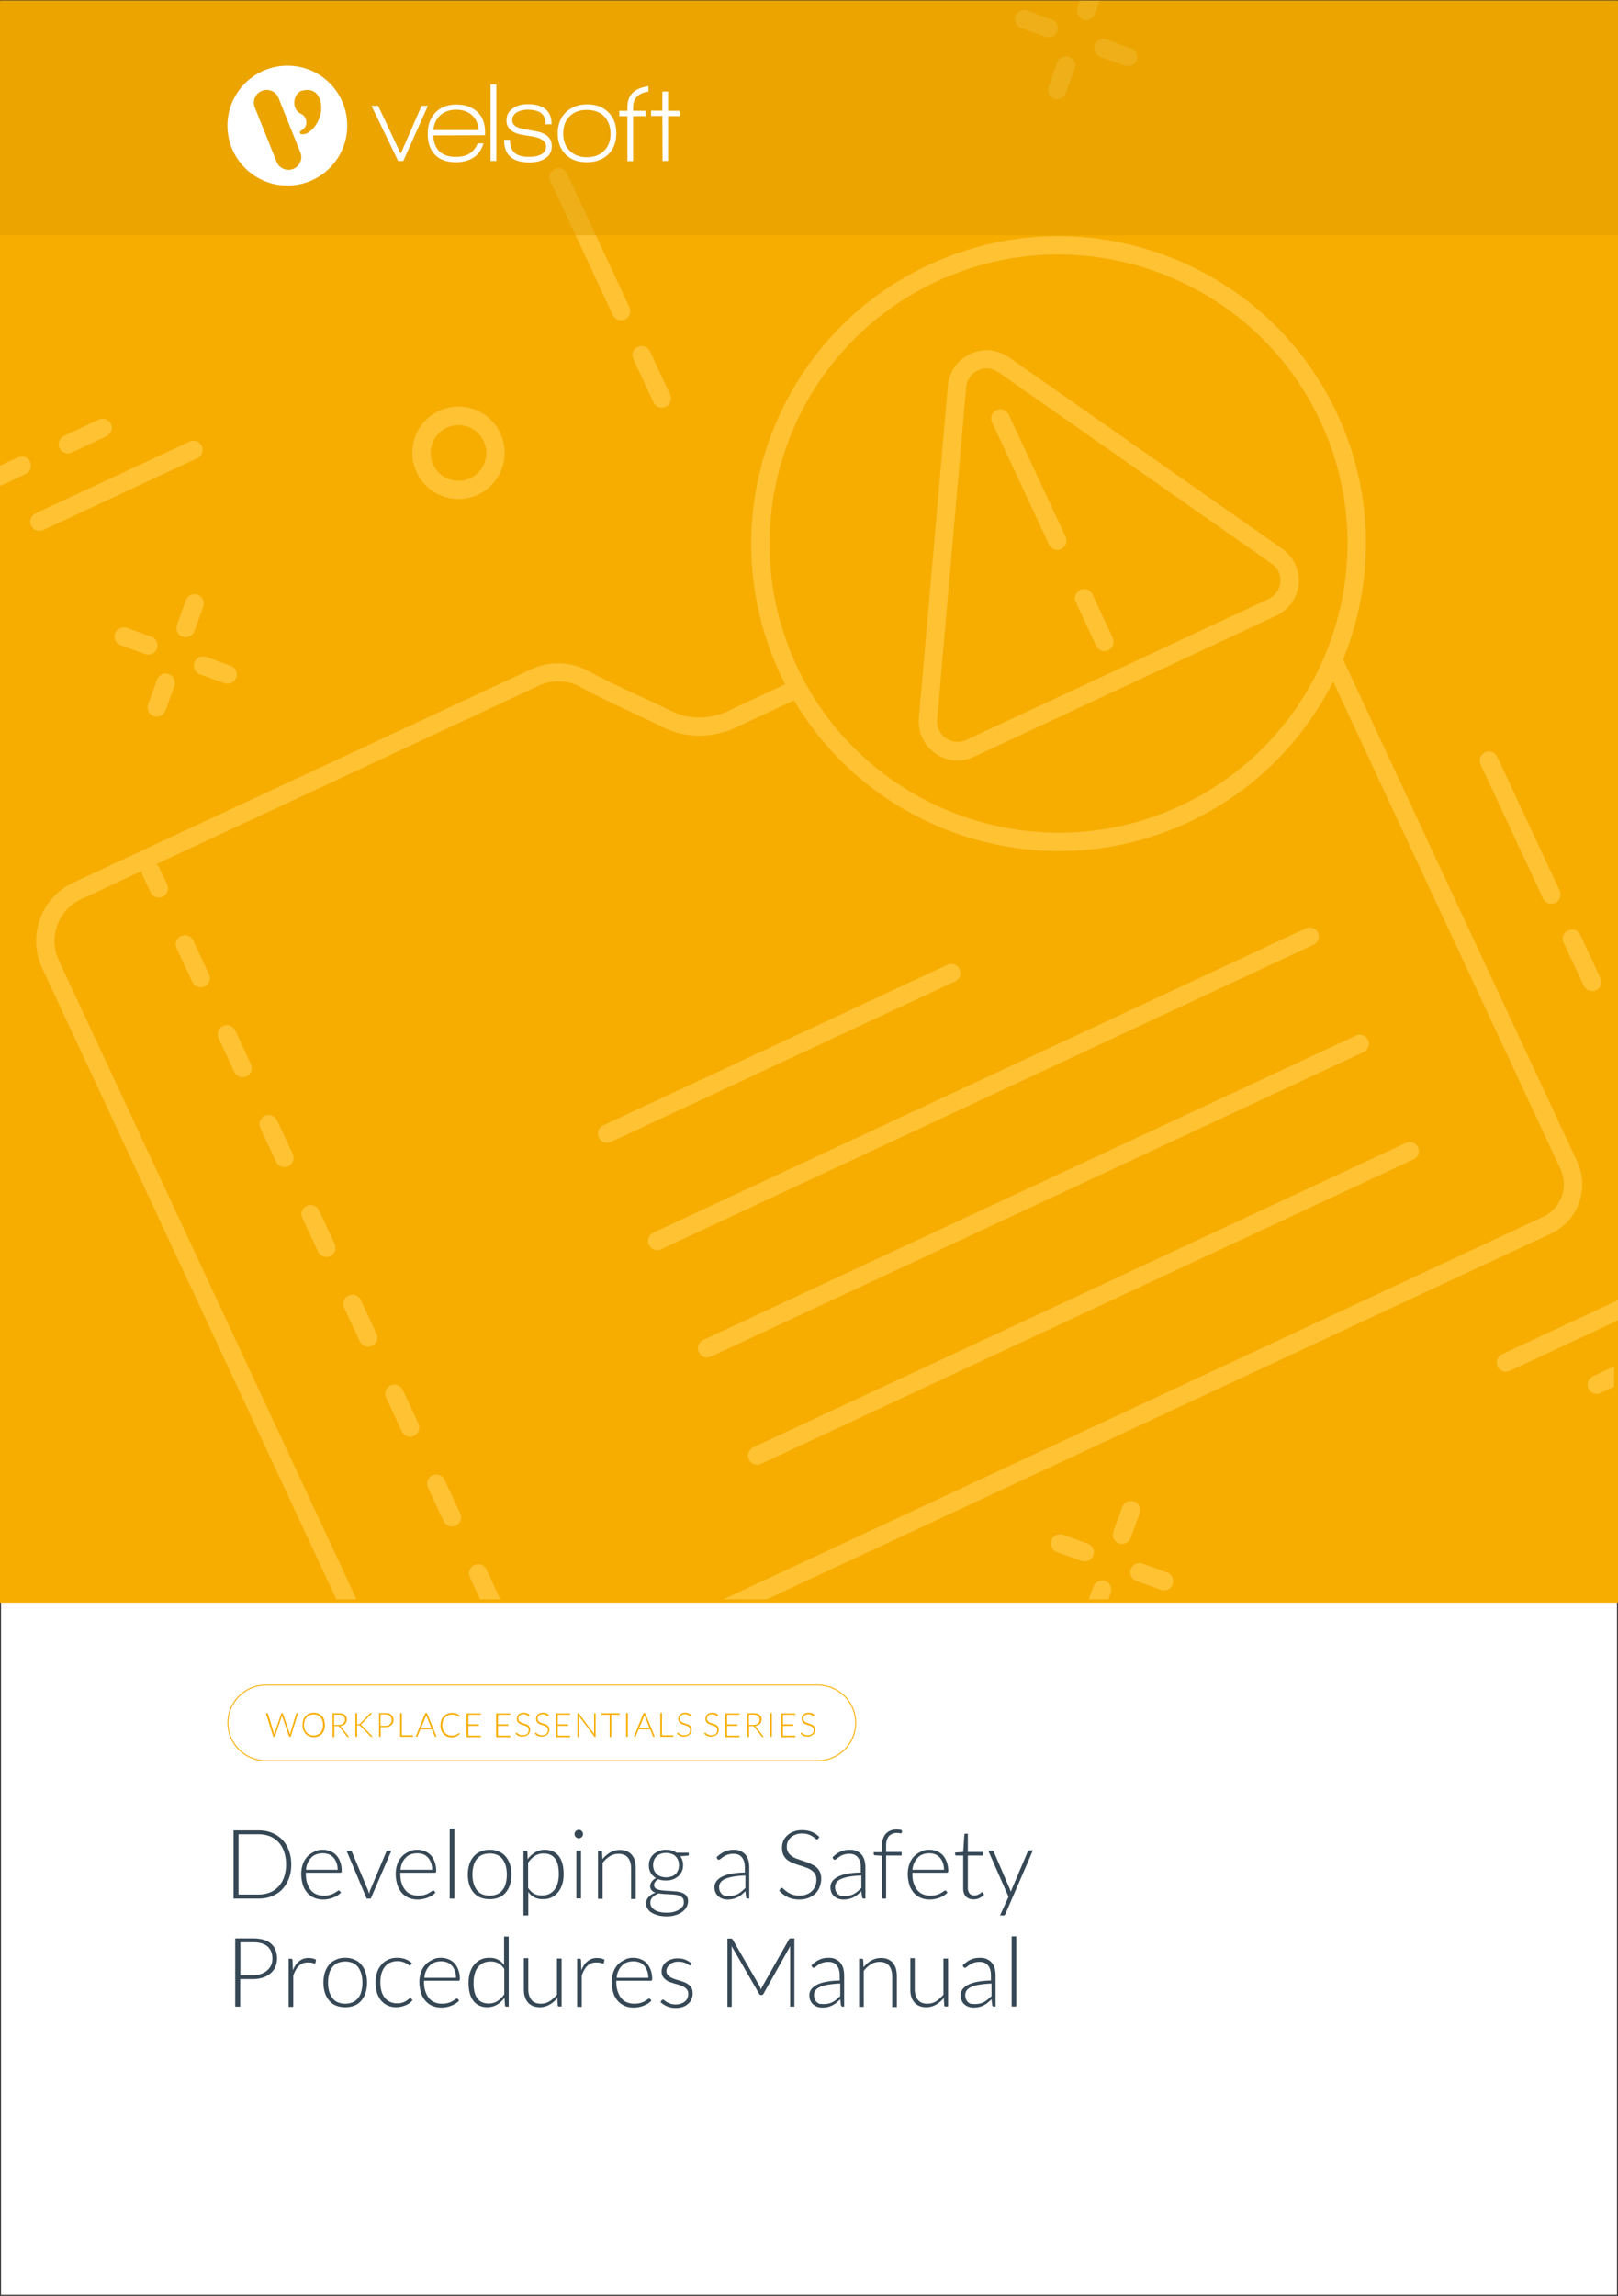
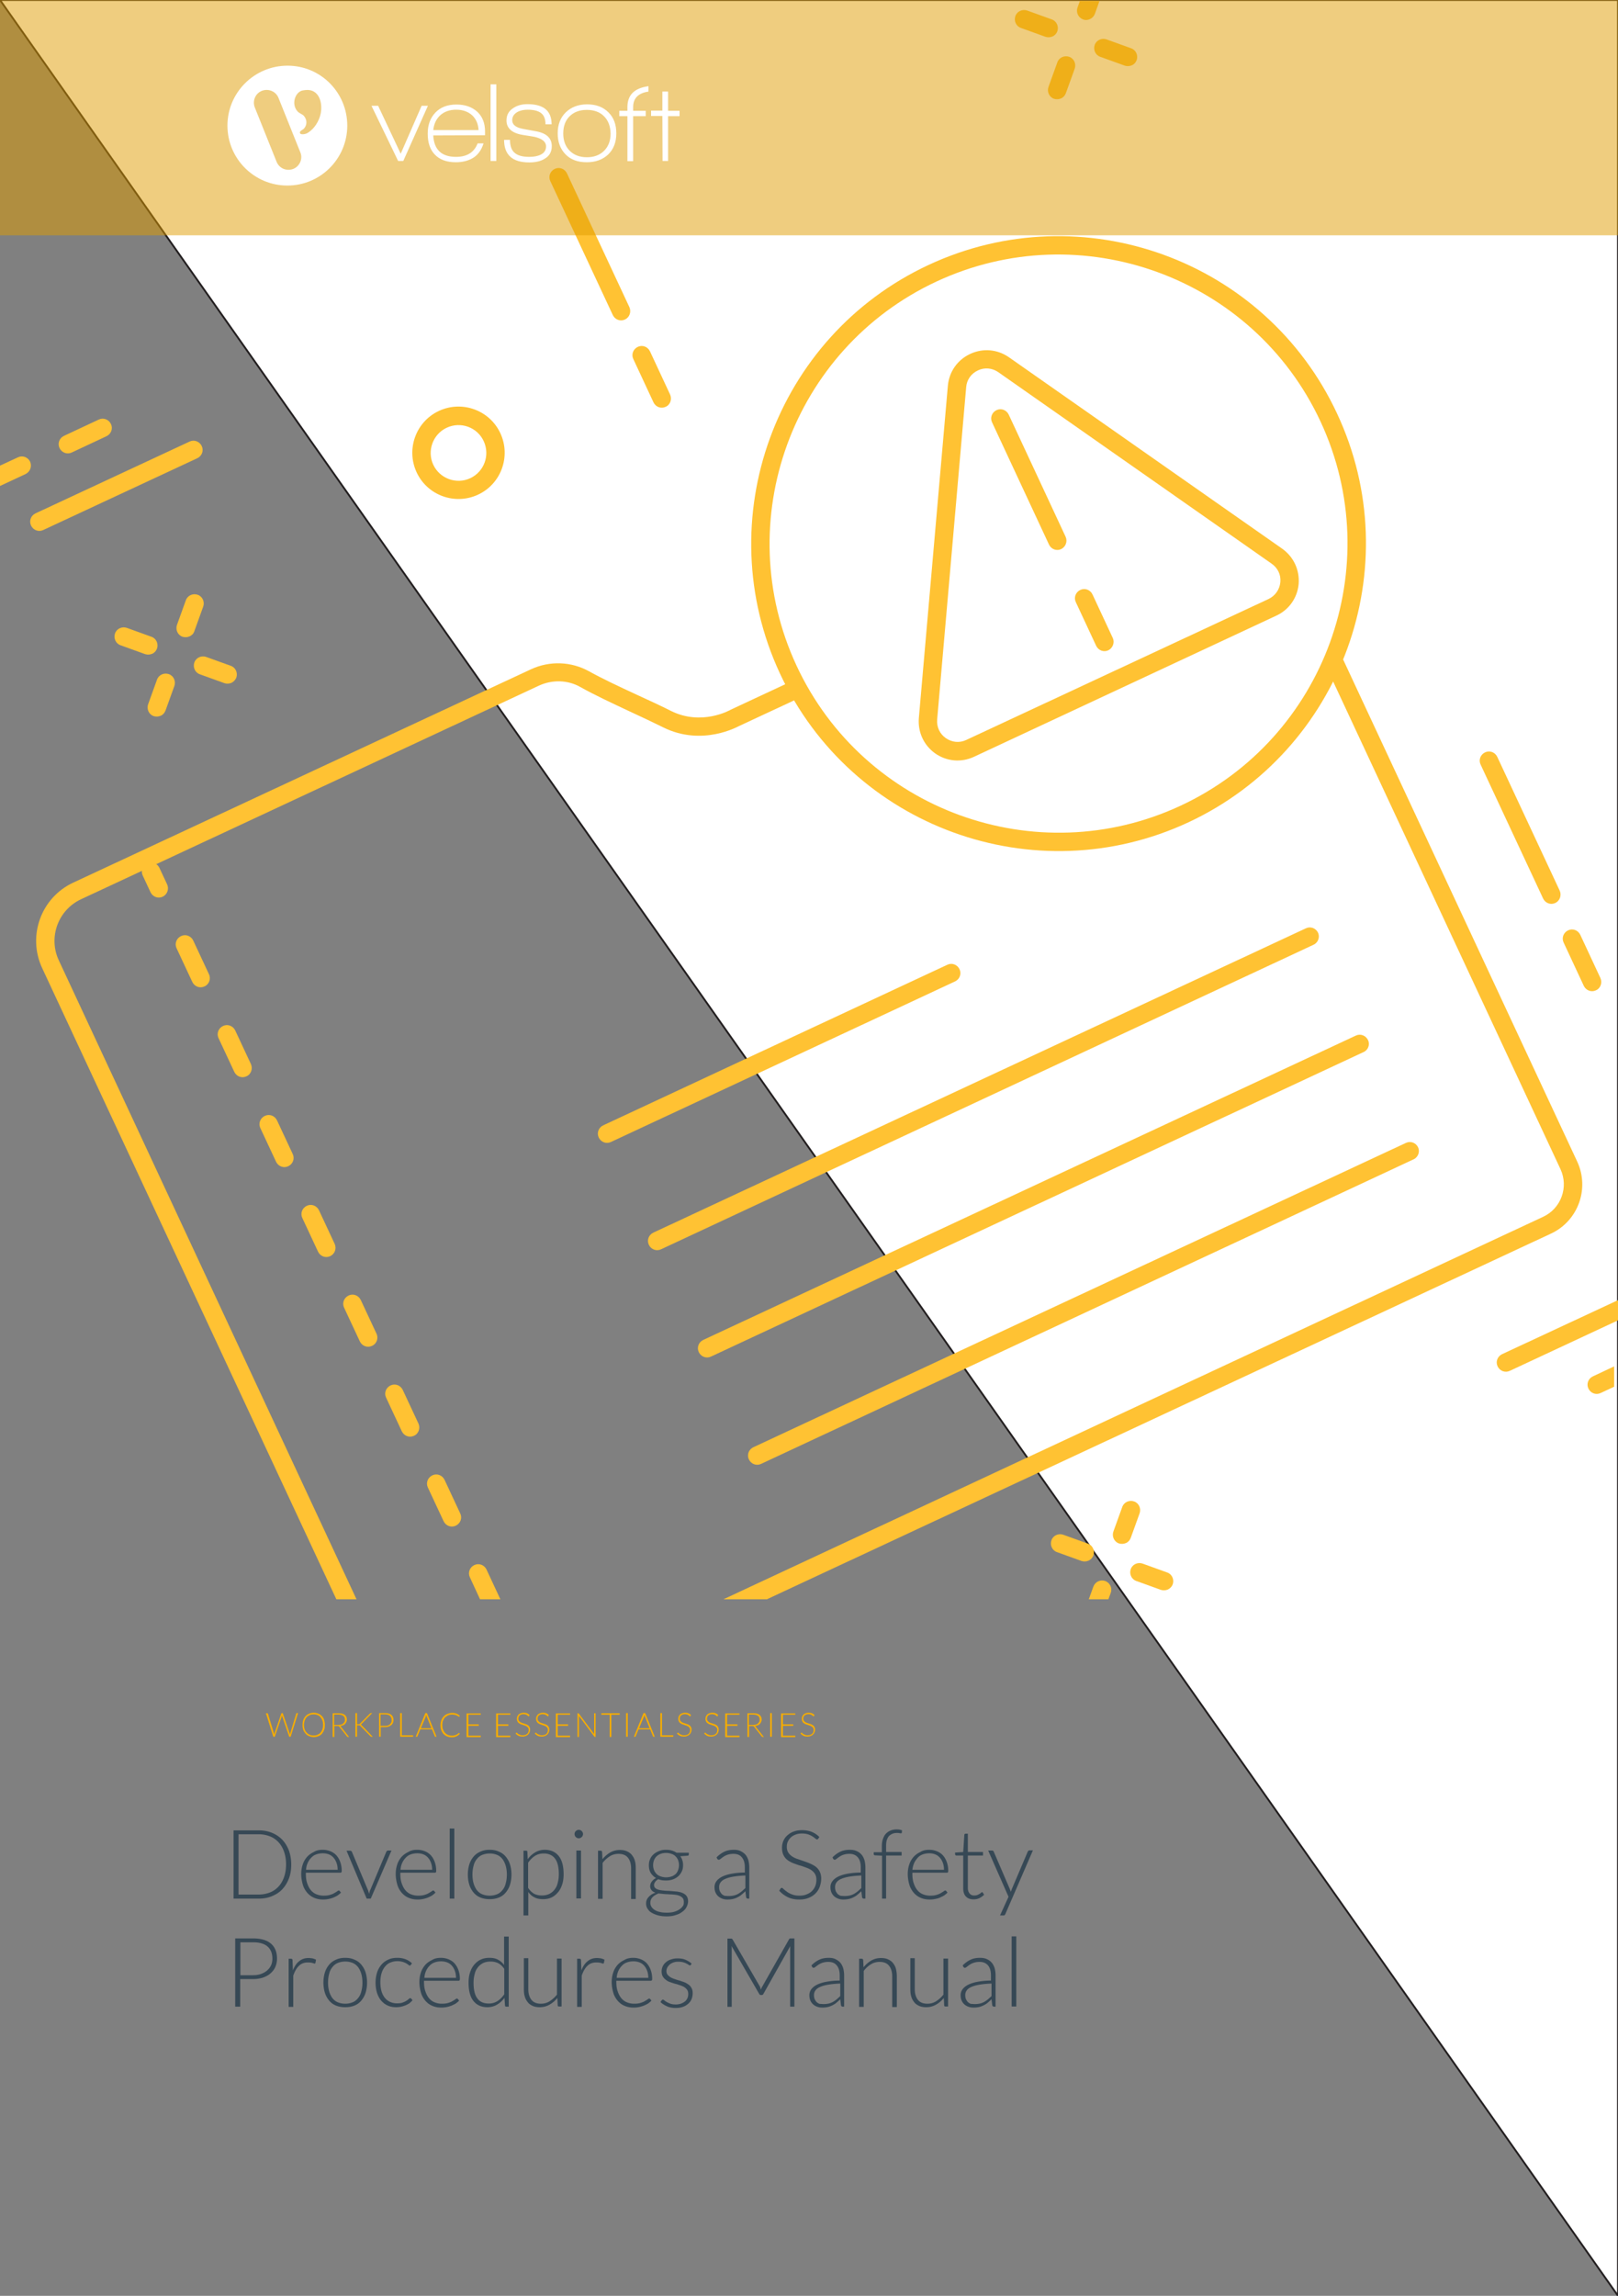
<svg xmlns="http://www.w3.org/2000/svg" xml:space="preserve" style="enable-background:new 0 0 875 1241" viewBox="0 0 875 1241">
  <rect x="0" y="0" width="875" height="1241" fill="#808080" stroke="none" />
  <style>.st1{fill:#f7ad00}.st2{fill:#ffc233}.st3{fill:#364855}.st5{fill:#fff}</style>
  <switch>
    <g>
-       <path id="Template" d="M0 0h875v1241H0z" style="fill:#fff;stroke:#231f20;stroke-miterlimit:10" />
+       <path id="Template" d="M0 0h875v1241z" style="fill:#fff;stroke:#231f20;stroke-miterlimit:10" />
      <g id="Layer_5">
-         <path d="M0 .5h875v865.8H0z" class="st1" />
        <path d="M338 172.7c-2.5 1.2-5.4.1-6.6-2.4l-33.8-72.4c-1.2-2.5-.1-5.4 2.4-6.6s5.4-.1 6.6 2.4l33.8 72.4c1.1 2.5 0 5.5-2.4 6.6zM360 219.9c-2.5 1.2-5.4.1-6.6-2.4l-10.9-23.4c-1.2-2.5-.1-5.4 2.4-6.6s5.4-.1 6.6 2.4l10.9 23.4c1.1 2.5.1 5.5-2.4 6.6zM841.1 488.1c-2.5 1.2-5.4.1-6.6-2.4l-33.8-72.4c-1.2-2.5-.1-5.4 2.4-6.6 2.5-1.2 5.4-.1 6.6 2.4l33.8 72.4c1.1 2.5 0 5.5-2.4 6.6zM863.1 535.3c-2.5 1.2-5.4.1-6.6-2.4l-10.9-23.4c-1.2-2.5-.1-5.4 2.4-6.6 2.5-1.2 5.4-.1 6.6 2.4l10.9 23.4c1.1 2.5.1 5.5-2.4 6.6zM82.3 353.4c-1.2.5-2.5.6-3.8.2l-13.3-4.8c-2.6-.9-3.9-3.8-3-6.4.9-2.6 3.8-3.9 6.4-3l13.3 4.8c2.6.9 3.9 3.8 3 6.4-.5 1.3-1.4 2.3-2.6 2.8zM125.2 369.1c-1.2.5-2.5.6-3.8.2l-13.3-4.8c-2.6-.9-3.9-3.8-3-6.4.9-2.6 3.8-3.9 6.4-3l13.3 4.8c2.6.9 3.9 3.8 3 6.4-.5 1.2-1.4 2.2-2.6 2.8zM86.9 386.9c-1.2.5-2.5.6-3.8.2-2.6-.9-3.9-3.8-3-6.4l4.8-13.3c.9-2.6 3.8-3.9 6.4-3s3.9 3.8 3 6.4l-4.8 13.3c-.5 1.3-1.4 2.3-2.6 2.8zM102.5 344c-1.2.5-2.5.6-3.8.2-2.6-.9-3.9-3.8-3-6.4l4.8-13.3c.9-2.6 3.8-3.9 6.4-3 2.6.9 3.9 3.8 3 6.4l-4.8 13.3c-.4 1.3-1.4 2.3-2.6 2.8zM569.2 19.7c-1.2.5-2.5.6-3.8.2l-13.3-4.8c-2.6-.9-3.9-3.8-3-6.4.9-2.6 3.8-3.9 6.4-3l13.3 4.8c2.6.9 3.9 3.8 3 6.4-.5 1.3-1.4 2.3-2.6 2.8zM612.1 35.3c-1.2.5-2.5.6-3.8.2L595 30.7c-2.6-.9-3.9-3.8-3-6.4.9-2.6 3.8-3.9 6.4-3l13.3 4.8c2.6.9 3.9 3.8 3 6.4-.5 1.3-1.4 2.3-2.6 2.8zM573.8 53.2c-1.2.5-2.5.6-3.8.2-2.6-.9-3.9-3.8-3-6.4l4.8-13.3c.9-2.6 3.8-3.9 6.4-3 2.6.9 3.9 3.8 3 6.4l-4.8 13.3c-.5 1.3-1.4 2.3-2.6 2.8zM588.7 843.6c-1.2.5-2.5.6-3.8.2l-13.3-4.8c-2.6-.9-3.9-3.8-3-6.4.9-2.6 3.8-3.9 6.4-3l13.3 4.8c2.6.9 3.9 3.8 3 6.4-.5 1.3-1.4 2.2-2.6 2.8zM631.6 859.2c-1.2.5-2.5.6-3.8.2l-13.3-4.8c-2.6-.9-3.9-3.8-3-6.4.9-2.6 3.8-3.9 6.4-3l13.3 4.8c2.6.9 3.9 3.8 3 6.4-.5 1.3-1.4 2.2-2.6 2.8zM608.9 834.1c-1.2.5-2.5.6-3.8.2-2.6-.9-3.9-3.8-3-6.4l4.8-13.3c.9-2.6 3.8-3.9 6.4-3 2.6.9 3.9 3.8 3 6.4l-4.8 13.3c-.5 1.3-1.4 2.3-2.6 2.8zM258.5 267.4c-12.5 5.8-27.4.4-33.2-12.1-5.8-12.5-.4-27.4 12.1-33.2 12.5-5.8 27.4-.4 33.2 12.1 5.8 12.5.4 27.4-12.1 33.2zm-16.9-36.2c-7.5 3.5-10.8 12.5-7.3 20 3.5 7.5 12.5 10.8 20 7.3 7.5-3.5 10.8-12.4 7.3-20-3.5-7.6-12.5-10.8-20-7.3zM106.7 247.7l-83.3 38.8c-2.5 1.2-5.4.1-6.6-2.4s-.1-5.4 2.4-6.6l83.3-38.8c2.5-1.2 5.4-.1 6.6 2.4 1.2 2.5.1 5.4-2.4 6.6zM57.6 235.8l-18.8 8.8c-2.5 1.2-5.4.1-6.6-2.4-1.2-2.5-.1-5.4 2.4-6.6l18.8-8.8c2.5-1.2 5.4-.1 6.6 2.4 1.2 2.5.1 5.4-2.4 6.6zM516.5 530.5l-186.1 86.8c-2.5 1.2-5.4.1-6.6-2.4-1.2-2.5-.1-5.4 2.4-6.6l186.1-86.8c2.5-1.2 5.4-.1 6.6 2.4 1.2 2.5.1 5.4-2.4 6.6zM710.3 510.7 357.5 675.3c-2.5 1.2-5.4.1-6.6-2.4-1.2-2.5-.1-5.4 2.4-6.6l352.9-164.5c2.5-1.2 5.4-.1 6.6 2.4 1.1 2.4 0 5.4-2.5 6.5zM737.4 568.7 384.5 733.3c-2.5 1.2-5.4.1-6.6-2.4-1.2-2.5-.1-5.4 2.4-6.6l352.9-164.5c2.5-1.2 5.4-.1 6.6 2.4 1.2 2.4.1 5.4-2.4 6.5zM764.4 626.7 411.6 791.3c-2.5 1.2-5.4.1-6.6-2.4-1.2-2.5-.1-5.4 2.4-6.6l352.9-164.5c2.5-1.2 5.4-.1 6.6 2.4 1.1 2.4 0 5.4-2.5 6.5zM88 484.7c-2.5 1.2-5.4.1-6.6-2.4l-4.2-9c-1.2-2.5-.1-5.4 2.4-6.6 2.5-1.2 5.4-.1 6.6 2.4l4.2 9c1.1 2.4.1 5.4-2.4 6.6zM246.5 824.7c-2.5 1.2-5.4.1-6.6-2.4l-8.5-18.2c-1.2-2.5-.1-5.4 2.4-6.6s5.4-.1 6.6 2.4l8.5 18.2c1.2 2.5.1 5.4-2.4 6.6zM223.9 776.1c-2.5 1.2-5.4.1-6.6-2.4l-8.5-18.2c-1.2-2.5-.1-5.4 2.4-6.6s5.4-.1 6.6 2.4l8.5 18.2c1.1 2.5.1 5.5-2.4 6.6zM201.2 727.5c-2.5 1.2-5.4.1-6.6-2.4l-8.5-18.2c-1.2-2.5-.1-5.4 2.4-6.6 2.5-1.2 5.4-.1 6.6 2.4l8.5 18.2c1.2 2.5.1 5.5-2.4 6.6zM178.6 679c-2.5 1.2-5.4.1-6.6-2.4l-8.5-18.2c-1.2-2.5-.1-5.4 2.4-6.6s5.4-.1 6.6 2.4l8.5 18.2c1.1 2.5.1 5.4-2.4 6.6zM155.9 630.4c-2.5 1.2-5.4.1-6.6-2.4l-8.5-18.2c-1.2-2.5-.1-5.4 2.4-6.6s5.4-.1 6.6 2.4l8.5 18.2c1.2 2.5.1 5.4-2.4 6.6zM133.3 581.8c-2.5 1.2-5.4.1-6.6-2.4l-8.5-18.2c-1.2-2.5-.1-5.4 2.4-6.6 2.5-1.2 5.4-.1 6.6 2.4l8.5 18.2c1.1 2.5.1 5.5-2.4 6.6zM110.6 533.2c-2.5 1.2-5.4.1-6.6-2.4l-8.5-18.2c-1.2-2.5-.1-5.4 2.4-6.6 2.5-1.2 5.4-.1 6.6 2.4l8.5 18.2c1.2 2.5.1 5.5-2.4 6.6zM642.7 444.5c-83.1 38.7-182.2 2.7-220.9-80.4s-2.7-182.2 80.4-220.9c83.1-38.7 182.2-2.7 220.9 80.4 38.8 83 2.7 182.1-80.4 220.9zM506.4 152.2c-78.1 36.4-112 129.6-75.6 207.7 36.4 78.1 129.6 112 207.7 75.6 78.1-36.4 112-129.6 75.6-207.7-36.4-78.1-129.6-112-207.7-75.6z" class="st2" />
        <path d="m690.2 332.8-163.5 76.3c-6.9 3.2-14.7 2.5-20.9-1.8-6.2-4.4-9.5-11.5-8.9-19.1l15.7-179.7c.7-7.6 5.2-14 12.1-17.2 6.9-3.2 14.7-2.5 20.9 1.8l147.8 103.5c6.2 4.4 9.5 11.5 8.9 19.1-.7 7.5-5.2 13.9-12.1 17.1zM522.5 209.3 506.8 389c-.3 4 1.4 7.7 4.7 10 3.3 2.3 7.4 2.7 11 1L686 323.8c3.6-1.7 6-5.1 6.4-9.1.4-4-1.4-7.7-4.7-10L539.9 201.2c-3.3-2.3-7.4-2.7-11-1-3.7 1.7-6.1 5.1-6.4 9.1z" class="st2" />
        <path d="M573.9 296.8c-2.5 1.2-5.4.1-6.6-2.4l-30.8-66.1c-1.2-2.5-.1-5.4 2.4-6.6 2.5-1.2 5.4-.1 6.6 2.4l30.8 66.1c1.1 2.5 0 5.4-2.4 6.6zM599.4 351.5c-2.5 1.2-5.4.1-6.6-2.4l-11-23.6c-1.2-2.5-.1-5.4 2.4-6.6 2.5-1.2 5.4-.1 6.6 2.4l11 23.6c1.1 2.4 0 5.4-2.4 6.6zM16.3 249.6c-1.2-2.5-4.1-3.6-6.6-2.4L0 251.7v11l13.9-6.5c2.4-1.2 3.5-4.1 2.4-6.6zM872.9 738.6l-11.5 5.4c-2.5 1.2-3.6 4.1-2.4 6.6 1.2 2.5 4.1 3.6 6.6 2.4l7.3-3.4v-11zM875 702.8 812.3 732c-2.5 1.2-3.6 4.1-2.4 6.6 1.2 2.5 4.1 3.6 6.6 2.4l58.5-27.3v-10.9zM259.6 864.5h11l-7.5-16.1c-1.2-2.5-4.1-3.6-6.6-2.4-2.5 1.2-3.6 4.1-2.4 6.6l5.5 11.9zM852.9 627.8l-126.4-271c-1.2-2.5-4.1-3.6-6.6-2.4-2.5 1.2-3.6 4.1-2.4 6.6l126.4 271c4.5 9.7.3 21.2-9.3 25.7L391.2 864.5h23.5l424.1-197.7c14.6-6.8 21-24.3 14.1-39zM192.8 864.5l-161-345.4c-5.8-12.4-.4-27.2 12-33l247.7-115.5c7.2-3.3 15.6-3.1 22.4.8 7.3 4.1 17.1 8.7 26.5 13.1 6.3 2.9 12.6 5.9 18.3 8.7 21.2 10.5 40.6-.6 41.1-.8l29.2-13.6c2.5-1.2 3.6-4.1 2.4-6.6-1.2-2.5-4.1-3.6-6.6-2.4l-29.6 13.8c-.6.4-15.8 8.8-32.1.8-5.8-2.9-12.2-5.9-18.6-8.8-9.3-4.3-18.9-8.8-25.9-12.7-9.7-5.4-21.4-5.8-31.5-1.1L39.6 477.1c-17.4 8.1-24.9 28.8-16.8 46.2l159.1 341.2h10.9zM599.4 864.5l1.3-3.5c.9-2.6-.4-5.4-3-6.4-2.6-.9-5.4.4-6.4 3l-2.5 6.9h10.6zM584 .5l-1.3 3.6c-.9 2.6.4 5.4 3 6.4 1.3.5 2.6.4 3.8-.2s2.1-1.5 2.6-2.8l2.5-7H584z" class="st2" />
-         <path d="M442.3 952H143.7c-11.4 0-20.7-9.3-20.7-20.7s9.3-20.7 20.7-20.7h298.6c11.4 0 20.7 9.3 20.7 20.7s-9.3 20.7-20.7 20.7zm-298.6-40.9c-11.1 0-20.2 9.1-20.2 20.2s9.1 20.2 20.2 20.2h298.6c11.1 0 20.2-9.1 20.2-20.2s-9.1-20.2-20.2-20.2H143.7z" class="st1" />
        <path d="M157.5 1007.8c0 2.9-.4 5.4-1.3 7.7s-2.1 4.2-3.6 5.8c-1.5 1.6-3.4 2.8-5.6 3.7s-4.5 1.3-7.2 1.3h-13.5v-36.9h13.5c2.6 0 5 .4 7.2 1.3s4 2.1 5.6 3.7c1.5 1.6 2.7 3.5 3.6 5.8.8 2.2 1.3 4.8 1.3 7.6zm-2.8 0c0-2.6-.4-4.9-1.1-6.9-.7-2-1.7-3.7-3-5.1-1.3-1.4-2.9-2.5-4.7-3.2-1.8-.7-3.9-1.1-6.1-1.1H129v32.6h10.8c2.2 0 4.2-.4 6.1-1.1 1.8-.7 3.4-1.8 4.7-3.2 1.3-1.4 2.3-3.1 3-5.1.7-2 1.1-4.3 1.1-6.9zM174.6 999.9c1.5 0 2.8.3 4.1.8 1.2.5 2.3 1.2 3.2 2.2.9 1 1.6 2.2 2.1 3.6s.8 3 .8 4.8c0 .4-.1.6-.2.8-.1.1-.3.2-.5.2h-18.7v.5c0 1.9.2 3.7.7 5.1.5 1.5 1.1 2.7 1.9 3.7.8 1 1.8 1.8 3 2.3 1.2.5 2.5.8 4 .8 1.3 0 2.4-.1 3.4-.4 1-.3 1.8-.6 2.4-1 .7-.4 1.2-.7 1.6-1s.7-.4.8-.4c.2 0 .4.1.5.3l.7.8c-.4.5-1 1-1.7 1.5s-1.5.8-2.3 1.2c-.8.3-1.7.6-2.7.8-1 .2-1.9.3-2.9.3-1.8 0-3.4-.3-4.8-.9-1.5-.6-2.7-1.5-3.8-2.7-1-1.2-1.9-2.6-2.4-4.3s-.9-3.7-.9-5.9c0-1.9.3-3.6.8-5.1.5-1.6 1.3-2.9 2.3-4.1 1-1.1 2.2-2 3.7-2.7 1.4-.9 3-1.2 4.9-1.2zm0 1.9c-1.3 0-2.5.2-3.6.6s-2 1-2.7 1.8c-.8.8-1.4 1.7-1.9 2.8-.5 1.1-.8 2.3-.9 3.7h17.1c0-1.4-.2-2.6-.6-3.7-.4-1.1-.9-2-1.6-2.8-.7-.8-1.5-1.4-2.5-1.8-1-.4-2.1-.6-3.3-.6zM200.5 1026.3h-2.2l-10.9-25.9h2c.2 0 .4.1.6.2.1.1.3.3.3.4l8.6 20.5c.2.4.3.8.4 1.1.1.4.2.7.3 1.1.1-.4.2-.7.3-1.1s.2-.8.4-1.1l8.6-20.5c.1-.2.2-.3.4-.5.1-.1.3-.2.5-.2h1.9l-11.2 26zM225.7 999.9c1.5 0 2.8.3 4.1.8 1.2.5 2.3 1.2 3.2 2.2.9 1 1.6 2.2 2.1 3.6s.8 3 .8 4.8c0 .4-.1.6-.2.8-.1.1-.3.2-.5.2h-18.7v.5c0 1.9.2 3.7.7 5.1.5 1.5 1.1 2.7 1.9 3.7.8 1 1.8 1.8 3 2.3 1.2.5 2.5.8 4 .8 1.3 0 2.4-.1 3.4-.4 1-.3 1.8-.6 2.4-1 .7-.4 1.2-.7 1.6-1s.7-.4.8-.4c.2 0 .4.1.5.3l.7.8c-.4.5-1 1-1.7 1.5s-1.5.8-2.3 1.2c-.8.3-1.7.6-2.7.8-1 .2-1.9.3-2.9.3-1.8 0-3.4-.3-4.8-.9-1.5-.6-2.7-1.5-3.8-2.7-1-1.2-1.9-2.6-2.4-4.3s-.9-3.7-.9-5.9c0-1.9.3-3.6.8-5.1.5-1.6 1.3-2.9 2.3-4.1 1-1.1 2.2-2 3.7-2.7 1.4-.9 3-1.2 4.9-1.2zm0 1.9c-1.3 0-2.5.2-3.6.6s-2 1-2.7 1.8c-.8.8-1.4 1.7-1.9 2.8-.5 1.1-.8 2.3-.9 3.7h17.1c0-1.4-.2-2.6-.6-3.7-.4-1.1-.9-2-1.6-2.8-.7-.8-1.5-1.4-2.5-1.8-1-.4-2.1-.6-3.3-.6zM245.7 988.4v37.9h-2.5v-37.9h2.5zM264.8 999.9c1.9 0 3.5.3 5 1 1.5.6 2.7 1.5 3.7 2.7 1 1.2 1.8 2.6 2.3 4.2s.8 3.5.8 5.5-.3 3.9-.8 5.5-1.3 3-2.3 4.2c-1 1.2-2.2 2.1-3.7 2.7s-3.1.9-5 .9-3.5-.3-5-.9c-1.5-.6-2.7-1.5-3.7-2.7-1-1.2-1.8-2.6-2.3-4.2-.5-1.6-.8-3.5-.8-5.5s.3-3.9.8-5.5 1.3-3 2.3-4.2c1-1.2 2.3-2.1 3.7-2.7 1.5-.7 3.1-1 5-1zm0 24.8c1.5 0 2.9-.3 4.1-.8s2.1-1.3 2.9-2.3c.8-1 1.4-2.2 1.7-3.6.4-1.4.6-3 .6-4.7 0-1.7-.2-3.3-.6-4.7-.4-1.4-1-2.6-1.7-3.6-.8-1-1.7-1.8-2.9-2.3-1.2-.5-2.5-.8-4.1-.8-1.5 0-2.9.3-4.1.8-1.2.5-2.1 1.3-2.9 2.3-.8 1-1.4 2.2-1.7 3.6-.4 1.4-.6 3-.6 4.7 0 1.7.2 3.3.6 4.7s1 2.6 1.7 3.6c.8 1 1.7 1.8 2.9 2.3 1.2.5 2.5.8 4.1.8zM283.1 1035.5v-35.1h1.4c.2 0 .4 0 .5.1s.2.3.2.5l.2 4c1.1-1.6 2.5-2.8 4-3.7 1.5-.9 3.3-1.4 5.2-1.4 3.2 0 5.7 1.1 7.5 3.3 1.8 2.2 2.7 5.5 2.7 9.9 0 1.9-.2 3.7-.7 5.3s-1.2 3.1-2.2 4.3c-1 1.2-2.1 2.2-3.5 2.9-1.4.7-3 1-4.8 1-1.8 0-3.3-.3-4.6-1-1.3-.6-2.4-1.6-3.3-2.9v12.7h-2.6zm10.9-33.6c-1.7 0-3.3.4-4.7 1.3-1.4.9-2.6 2.1-3.7 3.7v13.6c1 1.5 2.1 2.5 3.3 3.2 1.2.6 2.6.9 4.1.9 1.5 0 2.9-.3 4-.8 1.1-.6 2.1-1.3 2.9-2.4.8-1 1.4-2.2 1.7-3.6.4-1.4.6-3 .6-4.7 0-3.9-.7-6.7-2.1-8.5-1.4-1.8-3.4-2.7-6.1-2.7zM315.3 991.4c0 .3-.1.6-.2.9-.1.3-.3.5-.5.7-.2.2-.5.4-.7.5-.3.1-.6.2-.9.2-.3 0-.6-.1-.9-.2-.3-.1-.5-.3-.7-.5-.2-.2-.4-.4-.5-.7-.1-.3-.2-.6-.2-.9s.1-.6.2-.9c.1-.3.3-.5.5-.7.2-.2.5-.4.7-.5.3-.1.6-.2.9-.2.3 0 .6.1.9.2.3.1.5.3.7.5.2.2.4.5.5.7s.2.6.2.9zm-1.1 8.9v25.9h-2.5v-25.9h2.5zM323.4 1026.3v-25.9h1.4c.5 0 .7.2.8.7l.2 3.9c1.2-1.5 2.6-2.7 4.1-3.6 1.6-.9 3.3-1.4 5.3-1.4 1.4 0 2.7.2 3.8.7 1.1.5 2 1.1 2.7 2s1.3 1.9 1.6 3.1c.4 1.2.5 2.6.5 4.1v16.6h-2.5v-16.6c0-2.4-.6-4.3-1.7-5.7-1.1-1.4-2.8-2.1-5.1-2.1-1.7 0-3.3.4-4.7 1.3s-2.8 2.1-3.9 3.6v19.4h-2.5zM360.2 999.9c1.1 0 2.2.1 3.1.4 1 .3 1.8.7 2.6 1.2h6.6v.9c0 .4-.2.7-.7.7l-3.9.3c.5.7.9 1.4 1.1 2.2.3.8.4 1.7.4 2.6 0 1.3-.2 2.4-.7 3.4-.5 1-1.1 1.9-1.9 2.6-.8.7-1.8 1.3-2.9 1.7s-2.4.6-3.8.6c-1.5 0-2.9-.2-4.1-.7-.7.4-1.3.9-1.7 1.5-.4.6-.6 1.1-.6 1.7 0 .7.3 1.3.8 1.7.5.4 1.2.7 2.1.9s1.8.3 2.9.4c1.1.1 2.2.1 3.4.2 1.1.1 2.3.2 3.4.3 1.1.2 2.1.4 2.9.8.9.4 1.6.9 2.1 1.6.5.7.8 1.6.8 2.8 0 1.1-.3 2.1-.8 3.1s-1.3 1.9-2.3 2.6c-1 .8-2.2 1.4-3.7 1.8-1.4.5-3.1.7-4.8.7-1.8 0-3.4-.2-4.8-.6-1.4-.4-2.5-.9-3.5-1.5s-1.6-1.4-2.1-2.2-.7-1.7-.7-2.7c0-1.4.5-2.6 1.4-3.5.9-1 2.1-1.8 3.7-2.3-.9-.3-1.6-.7-2.1-1.3-.5-.6-.8-1.3-.8-2.3 0-.4.1-.7.2-1.1.1-.4.3-.8.6-1.2.3-.4.6-.8 1-1.1.4-.3.8-.7 1.4-.9-1.2-.7-2.2-1.7-2.9-2.8-.7-1.2-1-2.6-1-4.1 0-1.3.2-2.4.7-3.4.4-1 1.1-1.9 1.9-2.6.8-.7 1.8-1.3 2.9-1.7 1.1-.5 2.4-.7 3.8-.7zm9.6 28.1c0-.8-.2-1.5-.6-2-.4-.5-1-.9-1.7-1.2-.7-.3-1.5-.5-2.5-.6-.9-.1-1.9-.2-2.9-.2-1-.1-2-.1-3.1-.2-1-.1-2-.2-2.9-.3-.7.3-1.3.6-1.8.9s-1 .7-1.4 1.1-.7.9-.9 1.4c-.2.5-.3 1.1-.3 1.7 0 .8.2 1.5.6 2.1.4.7 1 1.2 1.7 1.7.8.5 1.7.9 2.8 1.1 1.1.3 2.4.4 3.8.4 1.3 0 2.6-.1 3.7-.4 1.1-.3 2.1-.7 3-1.3.8-.5 1.5-1.2 2-1.9s.5-1.4.5-2.3zm-9.6-13.2c1.1 0 2.1-.2 3-.5s1.6-.8 2.2-1.3c.6-.6 1-1.3 1.3-2.1s.5-1.7.5-2.7-.2-1.9-.5-2.7c-.3-.8-.8-1.5-1.4-2.1s-1.3-1-2.2-1.3c-.9-.3-1.8-.5-2.9-.5-1.1 0-2.1.2-2.9.5-.9.3-1.6.8-2.2 1.3-.6.6-1.1 1.3-1.4 2.1-.3.8-.5 1.7-.5 2.7s.2 1.9.5 2.7c.3.8.8 1.5 1.4 2.1.6.6 1.3 1 2.2 1.3s1.8.5 2.9.5zM404.5 1026.3c-.5 0-.8-.2-1-.7l-.4-3.3c-.7.7-1.4 1.3-2.1 1.9-.7.6-1.4 1-2.2 1.4-.8.4-1.6.7-2.5.9-.9.2-1.9.3-2.9.3-.9 0-1.7-.1-2.6-.4-.8-.3-1.6-.7-2.2-1.2s-1.2-1.2-1.6-2.1c-.4-.8-.6-1.9-.6-3s.3-2.1.9-3c.6-.9 1.6-1.8 2.9-2.5 1.3-.7 3-1.3 5.1-1.7 2.1-.4 4.6-.7 7.5-.7v-2.7c0-2.4-.5-4.2-1.6-5.5-1-1.3-2.6-1.9-4.6-1.9-1.3 0-2.3.2-3.2.5-.9.3-1.6.7-2.2 1.1s-1.1.8-1.5 1.1c-.4.3-.7.5-1 .5-.3 0-.6-.2-.8-.5l-.4-.8c1.4-1.4 2.8-2.4 4.3-3.1 1.5-.7 3.2-1 5.1-1 1.4 0 2.6.2 3.6.7s1.9 1.1 2.6 1.9 1.2 1.8 1.6 3c.3 1.2.5 2.5.5 3.9v16.9h-.7zm-10.4-1.4c1 0 1.9-.1 2.8-.3.8-.2 1.6-.5 2.3-.9.7-.4 1.4-.9 2-1.4.6-.5 1.2-1.1 1.9-1.7v-6.8c-2.5.1-4.6.3-6.4.6-1.8.3-3.3.7-4.4 1.2-1.2.5-2 1.1-2.6 1.9-.5.7-.8 1.5-.8 2.5 0 .9.1 1.6.4 2.3.3.6.7 1.2 1.1 1.6.5.4 1 .7 1.6.9.8 0 1.4.1 2.1.1zM442.5 993.9c-.2.3-.4.4-.7.4-.2 0-.5-.2-.9-.5s-.8-.7-1.5-1.1c-.6-.4-1.4-.8-2.3-1.1-.9-.3-2-.5-3.4-.5-1.3 0-2.5.2-3.5.6s-1.9.9-2.6 1.6c-.7.7-1.2 1.4-1.6 2.3s-.5 1.8-.5 2.7c0 1.3.3 2.3.8 3.1.5.8 1.2 1.5 2.1 2.1.9.6 1.9 1.1 3 1.4 1.1.4 2.2.8 3.4 1.2 1.2.4 2.3.8 3.4 1.3s2.1 1 3 1.7c.9.7 1.6 1.6 2.1 2.6s.8 2.3.8 3.8-.3 3-.8 4.4c-.5 1.4-1.3 2.6-2.3 3.6s-2.2 1.8-3.7 2.4c-1.5.6-3.1.9-5 .9-2.4 0-4.5-.4-6.3-1.3-1.8-.9-3.3-2-4.6-3.5l.7-1.1c.2-.3.5-.4.7-.4.2 0 .4.1.6.3.2.2.5.5.9.8.3.3.8.6 1.3 1s1.1.7 1.7 1c.6.3 1.4.6 2.2.8.8.2 1.8.3 2.8.3 1.5 0 2.8-.2 3.9-.7 1.1-.4 2.1-1 2.9-1.8s1.4-1.7 1.8-2.7.6-2.2.6-3.4c0-1.3-.3-2.4-.8-3.2s-1.2-1.5-2.1-2.1c-.9-.6-1.9-1-3-1.4-1.1-.4-2.2-.8-3.4-1.1-1.2-.4-2.3-.8-3.4-1.2-1.1-.5-2.1-1-3-1.7-.9-.7-1.6-1.6-2.1-2.6s-.8-2.4-.8-4c0-1.2.2-2.4.7-3.6s1.2-2.2 2.1-3 2-1.6 3.4-2.1c1.3-.5 2.8-.8 4.6-.8 1.9 0 3.6.3 5.2.9 1.5.6 2.9 1.5 4.2 2.8l-.6.9zM467.2 1026.3c-.5 0-.8-.2-1-.7l-.4-3.3c-.7.7-1.4 1.3-2.1 1.9-.7.6-1.4 1-2.2 1.4-.8.4-1.6.7-2.5.9-.9.2-1.9.3-2.9.3-.9 0-1.7-.1-2.6-.4-.8-.3-1.6-.7-2.2-1.2-.6-.5-1.2-1.2-1.6-2.1-.4-.8-.6-1.9-.6-3s.3-2.1.9-3c.6-.9 1.6-1.8 2.9-2.5 1.3-.7 3-1.3 5.1-1.7 2.1-.4 4.6-.7 7.5-.7v-2.7c0-2.4-.5-4.2-1.6-5.5s-2.6-1.9-4.6-1.9c-1.3 0-2.3.2-3.2.5-.9.3-1.6.7-2.2 1.1s-1.1.8-1.5 1.1c-.4.3-.7.5-1 .5-.3 0-.6-.2-.8-.5l-.4-.8c1.4-1.4 2.8-2.4 4.3-3.1s3.2-1 5.1-1c1.4 0 2.6.2 3.7.7s1.9 1.1 2.6 1.9 1.2 1.8 1.6 3c.3 1.2.5 2.5.5 3.9v16.9h-.8zm-10.4-1.4c1 0 1.9-.1 2.8-.3.8-.2 1.6-.5 2.3-.9.7-.4 1.4-.9 2-1.4s1.2-1.1 1.9-1.7v-6.8c-2.5.1-4.6.3-6.4.6-1.8.3-3.2.7-4.4 1.2-1.2.5-2 1.1-2.6 1.9-.5.7-.8 1.5-.8 2.5 0 .9.1 1.6.4 2.3.3.6.7 1.2 1.1 1.6.5.4 1 .7 1.6.9.7 0 1.4.1 2.1.1zM477 1026.3v-23.2l-3.7-.2c-.5 0-.8-.3-.8-.7v-1h4.4v-3.3c0-1.5.2-2.8.6-3.9.4-1.1.9-2.1 1.6-2.8s1.5-1.3 2.5-1.7c1-.4 2.1-.6 3.2-.6.5 0 1.1 0 1.6.1s1 .2 1.4.4l-.1 1.2c0 .2-.2.4-.5.4-.2 0-.5 0-.8-.1-.4-.1-.8-.1-1.3-.1-.9 0-1.6.1-2.4.4-.7.3-1.3.7-1.9 1.2-.5.6-.9 1.3-1.2 2.2s-.4 2-.4 3.3v3.2h8.4v1.9h-8.4v23.3H477zM502.6 999.9c1.5 0 2.8.3 4.1.8 1.2.5 2.3 1.2 3.2 2.2.9 1 1.6 2.2 2.1 3.6s.8 3 .8 4.8c0 .4-.1.6-.2.8-.1.1-.3.2-.5.2h-18.7v.5c0 1.9.2 3.7.7 5.1.5 1.5 1.1 2.7 1.9 3.7.8 1 1.8 1.8 3 2.3 1.2.5 2.5.8 4 .8 1.3 0 2.4-.1 3.4-.4 1-.3 1.8-.6 2.4-1 .7-.4 1.2-.7 1.6-1s.7-.4.8-.4c.2 0 .4.1.5.3l.7.8c-.4.5-1 1-1.7 1.5s-1.5.8-2.3 1.2-1.7.6-2.7.8c-1 .2-1.9.3-2.9.3-1.8 0-3.4-.3-4.8-.9-1.5-.6-2.7-1.5-3.8-2.7-1-1.2-1.9-2.6-2.4-4.3s-.9-3.7-.9-5.9c0-1.9.3-3.6.8-5.1.5-1.6 1.3-2.9 2.3-4.1 1-1.1 2.2-2 3.7-2.7 1.4-.9 3-1.2 4.9-1.2zm0 1.9c-1.3 0-2.5.2-3.6.6-1.1.4-2 1-2.7 1.8s-1.4 1.7-1.9 2.8c-.5 1.1-.8 2.3-1 3.7h17.1c0-1.4-.2-2.6-.6-3.7-.4-1.1-.9-2-1.6-2.8-.7-.8-1.5-1.4-2.5-1.8s-2-.6-3.2-.6zM526.5 1026.7c-1.8 0-3.1-.5-4.1-1.5-1-1-1.5-2.5-1.5-4.5V1003h-3.7c-.2 0-.3-.1-.5-.2-.1-.1-.2-.3-.2-.4v-1l4.4-.3.6-9.3c0-.2.1-.3.2-.4.1-.1.3-.2.5-.2h1.2v9.9h8.2v1.9h-8.2v17.6c0 .7.1 1.3.3 1.8.2.5.4.9.8 1.3.3.3.7.6 1.1.7.4.2.9.2 1.4.2.6 0 1.2-.1 1.6-.3.5-.2.8-.4 1.2-.6.3-.2.6-.4.8-.6.2-.2.4-.3.5-.3.1 0 .3.1.4.3l.7 1.1c-.7.7-1.5 1.3-2.5 1.8s-2.1.7-3.2.7zM543.7 1034.6c-.1.2-.2.4-.4.6s-.4.2-.7.2h-1.8l4.6-10.1-11-25h2.1c.3 0 .5.1.6.2.1.1.3.3.3.4l8.7 20.2c.1.3.2.5.3.8s.2.5.2.8c.1-.3.2-.6.3-.8s.2-.5.3-.8l8.6-20.2c.1-.2.2-.3.4-.5.2-.1.3-.2.5-.2h1.9l-14.9 34.4zM129.9 1069.8v14.9h-2.7v-36.9h9.5c4.3 0 7.6.9 9.8 2.8 2.2 1.9 3.3 4.6 3.3 8.1 0 1.6-.3 3.1-.9 4.5s-1.5 2.5-2.6 3.5-2.5 1.7-4.1 2.3c-1.6.5-3.4.8-5.5.8h-6.8zm0-2.1h6.9c1.6 0 3.1-.2 4.4-.7 1.3-.5 2.4-1.1 3.3-1.9.9-.8 1.6-1.7 2.1-2.8.5-1.1.7-2.3.7-3.6 0-2.8-.9-5-2.6-6.5s-4.3-2.3-7.8-2.3H130v17.8zM156.1 1084.7v-25.9h1.3c.3 0 .5.1.6.2.1.1.2.3.2.6l.2 5.5c.8-2.1 1.9-3.8 3.3-4.9 1.4-1.2 3.1-1.8 5.1-1.8.8 0 1.5.1 2.2.2.7.2 1.3.4 1.9.7l-.3 1.7c-.1.3-.2.4-.5.4-.1 0-.3 0-.4-.1-.2-.1-.4-.1-.7-.2s-.6-.2-1.1-.2c-.4-.1-.9-.1-1.4-.1-2 0-3.6.6-4.8 1.8-1.3 1.2-2.3 3-3.1 5.3v16.9h-2.5zM186.7 1058.3c1.9 0 3.5.3 5 1 1.5.6 2.7 1.5 3.7 2.7 1 1.2 1.8 2.6 2.3 4.2s.8 3.5.8 5.5-.3 3.9-.8 5.5-1.3 3-2.3 4.2c-1 1.2-2.2 2.1-3.7 2.7s-3.1.9-5 .9-3.5-.3-5-.9c-1.5-.6-2.7-1.5-3.7-2.7-1-1.2-1.8-2.6-2.3-4.2-.5-1.6-.8-3.5-.8-5.5s.3-3.9.8-5.5 1.3-3 2.3-4.2c1-1.2 2.3-2.1 3.7-2.7 1.5-.7 3.1-1 5-1zm0 24.8c1.5 0 2.9-.3 4.1-.8s2.1-1.3 2.9-2.3c.8-1 1.4-2.2 1.7-3.6.4-1.4.6-3 .6-4.7 0-1.7-.2-3.3-.6-4.7-.4-1.4-1-2.6-1.7-3.6-.8-1-1.7-1.8-2.9-2.3-1.2-.5-2.5-.8-4.1-.8-1.5 0-2.9.3-4.1.8-1.2.5-2.1 1.3-2.9 2.3-.8 1-1.4 2.2-1.7 3.6-.4 1.4-.6 3-.6 4.7 0 1.7.2 3.3.6 4.7s1 2.6 1.7 3.6c.8 1 1.7 1.8 2.9 2.3 1.2.5 2.5.8 4.1.8zM222.1 1062.2l-.2.2c-.1.1-.2.1-.3.1-.2 0-.4-.1-.7-.4-.3-.2-.7-.5-1.2-.8-.5-.3-1.1-.5-1.9-.8-.8-.2-1.7-.4-2.8-.4-1.5 0-2.8.3-4 .8-1.2.5-2.1 1.3-2.9 2.3-.8 1-1.4 2.2-1.8 3.6-.4 1.4-.6 3-.6 4.7 0 1.8.2 3.4.6 4.8.4 1.4 1 2.6 1.8 3.6s1.7 1.7 2.8 2.2c1.1.5 2.3.8 3.7.8 1.3 0 2.3-.1 3.1-.4.8-.3 1.5-.6 2.1-1 .5-.3 1-.7 1.3-1 .3-.3.6-.4.8-.4.2 0 .4.1.5.3l.7.8c-.4.5-.9 1-1.5 1.5s-1.3.8-2.1 1.2c-.8.3-1.6.6-2.5.8-.9.2-1.8.3-2.8.3-1.7 0-3.2-.3-4.5-.9-1.4-.6-2.5-1.5-3.5-2.6s-1.7-2.5-2.3-4.2c-.5-1.7-.8-3.5-.8-5.6 0-2 .3-3.8.8-5.4.5-1.6 1.3-3 2.3-4.2 1-1.2 2.2-2.1 3.7-2.8 1.5-.7 3.1-1 5-1 1.7 0 3.2.3 4.5.8 1.3.5 2.5 1.3 3.4 2.2l-.7.9zM238.5 1058.3c1.5 0 2.8.3 4.1.8 1.2.5 2.3 1.2 3.2 2.2.9 1 1.6 2.2 2.1 3.6s.8 3 .8 4.8c0 .4-.1.6-.2.8-.1.1-.3.2-.5.2h-18.7v.5c0 1.9.2 3.7.7 5.1.5 1.5 1.1 2.7 1.9 3.7.8 1 1.8 1.8 3 2.3 1.2.5 2.5.8 4 .8 1.3 0 2.4-.1 3.4-.4 1-.3 1.8-.6 2.4-1 .7-.4 1.2-.7 1.6-1s.7-.4.8-.4c.2 0 .4.1.5.3l.7.8c-.4.5-1 1-1.7 1.5s-1.5.8-2.3 1.2c-.8.3-1.7.6-2.7.8-1 .2-1.9.3-2.9.3-1.8 0-3.4-.3-4.8-.9-1.5-.6-2.7-1.5-3.8-2.7-1-1.2-1.9-2.6-2.4-4.3s-.9-3.7-.9-5.9c0-1.9.3-3.6.8-5.1.5-1.6 1.3-2.9 2.3-4.1 1-1.1 2.2-2 3.7-2.7 1.4-.9 3.1-1.2 4.9-1.2zm.1 1.9c-1.3 0-2.5.2-3.6.6s-2 1-2.7 1.8c-.8.8-1.4 1.7-1.9 2.8-.5 1.1-.8 2.3-.9 3.7h17.1c0-1.4-.2-2.6-.6-3.7-.4-1.1-.9-2-1.6-2.8-.7-.8-1.5-1.4-2.5-1.8a9.6 9.6 0 0 0-3.3-.6zM273.8 1084.7c-.4 0-.7-.2-.7-.7l-.3-4.1c-1.1 1.6-2.5 2.8-4 3.7-1.5.9-3.3 1.4-5.2 1.4-3.2 0-5.7-1.1-7.5-3.3-1.8-2.2-2.7-5.5-2.7-9.9 0-1.9.2-3.7.7-5.3.5-1.6 1.2-3.1 2.2-4.3 1-1.2 2.1-2.2 3.6-2.9 1.4-.7 3-1 4.8-1 1.8 0 3.3.3 4.6 1 1.3.7 2.4 1.6 3.3 2.9v-15.4h2.5v37.9h-1.3zm-9.5-1.7c1.7 0 3.3-.4 4.7-1.3s2.6-2.1 3.7-3.7v-13.7c-1-1.5-2.1-2.5-3.3-3.1s-2.6-.9-4.1-.9-2.9.3-4 .8c-1.1.6-2.1 1.3-2.9 2.4-.8 1-1.4 2.2-1.7 3.6-.4 1.4-.6 3-.6 4.7 0 3.9.7 6.7 2.1 8.5 1.3 1.8 3.4 2.7 6.1 2.7zM285.7 1058.7v16.6c0 2.4.6 4.3 1.7 5.7s2.8 2.1 5.1 2.1c1.7 0 3.3-.4 4.7-1.3s2.8-2.1 4-3.6v-19.5h2.5v25.9h-1.4c-.5 0-.7-.2-.7-.7l-.2-3.9c-1.2 1.5-2.6 2.7-4.2 3.6-1.6.9-3.3 1.4-5.3 1.4-1.4 0-2.7-.2-3.8-.7s-2-1.1-2.7-2c-.7-.9-1.3-1.9-1.6-3.1-.4-1.2-.5-2.6-.5-4.1v-16.6h2.4zM312.1 1084.7v-25.9h1.3c.3 0 .5.1.6.2.1.1.2.3.2.6l.2 5.5c.8-2.1 1.9-3.8 3.3-4.9 1.4-1.2 3.1-1.8 5.1-1.8.8 0 1.5.1 2.2.2.7.2 1.3.4 1.9.7l-.3 1.7c-.1.3-.2.4-.5.4-.1 0-.3 0-.4-.1-.2-.1-.4-.1-.7-.2s-.6-.2-1.1-.2c-.4-.1-.9-.1-1.4-.1-2 0-3.6.6-4.8 1.8-1.3 1.2-2.3 3-3.1 5.3v16.9h-2.5zM342.5 1058.3c1.5 0 2.8.3 4.1.8 1.2.5 2.3 1.2 3.2 2.2.9 1 1.6 2.2 2.1 3.6s.8 3 .8 4.8c0 .4-.1.6-.2.8-.1.1-.3.2-.5.2h-18.7v.5c0 1.9.2 3.7.7 5.1.5 1.5 1.1 2.7 1.9 3.7.8 1 1.8 1.8 3 2.3 1.2.5 2.5.8 4 .8 1.3 0 2.4-.1 3.4-.4 1-.3 1.8-.6 2.4-1 .7-.4 1.2-.7 1.6-1s.7-.4.8-.4c.2 0 .4.1.5.3l.7.8c-.4.5-1 1-1.7 1.5s-1.5.8-2.3 1.2c-.8.3-1.7.6-2.7.8-1 .2-1.9.3-2.9.3-1.8 0-3.4-.3-4.8-.9-1.5-.6-2.7-1.5-3.8-2.7-1-1.2-1.9-2.6-2.4-4.3s-.9-3.7-.9-5.9c0-1.9.3-3.6.8-5.1.5-1.6 1.3-2.9 2.3-4.1 1-1.1 2.2-2 3.7-2.7 1.4-.9 3.1-1.2 4.9-1.2zm.1 1.9c-1.3 0-2.5.2-3.6.6s-2 1-2.7 1.8c-.8.8-1.4 1.7-1.9 2.8-.5 1.1-.8 2.3-.9 3.7h17.1c0-1.4-.2-2.6-.6-3.7-.4-1.1-.9-2-1.6-2.8-.7-.8-1.5-1.4-2.5-1.8-1.1-.4-2.1-.6-3.3-.6zM373.7 1062c-.1.2-.3.4-.6.4-.2 0-.4-.1-.7-.3-.3-.2-.7-.5-1.2-.7-.5-.3-1.1-.5-1.8-.7-.7-.2-1.6-.3-2.6-.3-.9 0-1.8.1-2.6.4-.8.3-1.4.6-2 1.1-.5.5-1 1-1.3 1.6s-.5 1.2-.5 1.9c0 .8.2 1.5.6 2 .4.5 1 1 1.6 1.4.7.4 1.4.7 2.3 1 .9.3 1.7.6 2.6.8.9.3 1.8.6 2.6.9s1.6.8 2.3 1.3c.7.5 1.2 1.1 1.6 1.9.4.7.6 1.6.6 2.7s-.2 2.2-.6 3.2c-.4 1-1 1.8-1.8 2.5s-1.7 1.3-2.9 1.7c-1.1.4-2.4.6-3.9.6-1.8 0-3.4-.3-4.7-.9s-2.5-1.3-3.5-2.3l.6-.9.3-.3c.1-.1.3-.1.4-.1.2 0 .5.1.8.4.3.3.8.6 1.3.9.5.3 1.2.6 2 .9.8.3 1.8.4 2.9.4 1.1 0 2.1-.2 2.9-.5.8-.3 1.5-.7 2.1-1.2s1-1.1 1.3-1.8c.3-.7.4-1.4.4-2.2 0-.9-.2-1.6-.6-2.2-.4-.6-1-1.1-1.6-1.5-.7-.4-1.4-.7-2.3-1-.9-.3-1.7-.6-2.7-.8l-2.7-.9c-.9-.3-1.6-.7-2.3-1.3-.7-.5-1.2-1.1-1.6-1.8-.4-.7-.6-1.6-.6-2.7 0-.9.2-1.8.6-2.7.4-.9 1-1.6 1.7-2.2.7-.6 1.6-1.2 2.7-1.5 1.1-.4 2.3-.6 3.6-.6 1.6 0 3 .2 4.2.7 1.2.5 2.4 1.2 3.4 2.1l-.3.6zM411.5 1075.5c.1-.3.2-.6.3-.8.1-.3.2-.5.4-.8l14.5-25.6c.1-.2.3-.4.4-.4.1-.1.3-.1.6-.1h1.9v36.9h-2.3v-31.4c0-.5 0-.9.1-1.4l-14.5 25.8c-.2.5-.6.7-1 .7h-.4c-.4 0-.8-.2-1-.7l-14.9-25.8c.1.5.1 1 .1 1.5v31.4h-2.3v-36.9h1.8c.2 0 .4 0 .6.1.1.1.3.2.4.4l14.9 25.7c0 .3.2.8.4 1.4zM455.8 1084.7c-.5 0-.8-.2-1-.7l-.4-3.3c-.7.7-1.4 1.3-2.1 1.9-.7.6-1.4 1-2.2 1.4s-1.6.7-2.5.9c-.9.2-1.9.3-2.9.3-.9 0-1.7-.1-2.6-.4s-1.6-.7-2.2-1.2c-.6-.5-1.2-1.2-1.6-2.1-.4-.8-.6-1.9-.6-3s.3-2.1.9-3 1.6-1.8 2.9-2.5c1.3-.7 3-1.3 5.1-1.7 2.1-.4 4.6-.7 7.5-.7v-2.7c0-2.4-.5-4.2-1.6-5.5-1-1.3-2.6-1.9-4.6-1.9-1.3 0-2.3.2-3.2.5s-1.6.7-2.2 1.1-1.1.8-1.5 1.1c-.4.3-.7.5-1 .5-.3 0-.6-.2-.8-.5l-.4-.8c1.4-1.4 2.8-2.4 4.3-3.1 1.5-.7 3.2-1 5.1-1 1.4 0 2.6.2 3.6.7s1.9 1.1 2.6 1.9 1.2 1.8 1.6 3c.3 1.2.5 2.5.5 3.9v16.9h-.7zm-10.4-1.4c1 0 1.9-.1 2.8-.3.8-.2 1.6-.5 2.3-.9.7-.4 1.4-.9 2-1.4.6-.5 1.2-1.1 1.9-1.7v-6.8c-2.5.1-4.6.3-6.4.6-1.8.3-3.3.7-4.4 1.2-1.2.5-2 1.1-2.6 1.9-.5.7-.8 1.5-.8 2.5 0 .9.1 1.6.4 2.3.3.6.7 1.2 1.1 1.6.5.4 1 .7 1.6.9.8 0 1.4.1 2.1.1zM464.6 1084.7v-25.9h1.4c.5 0 .7.2.8.7l.2 3.9c1.2-1.5 2.6-2.7 4.1-3.6 1.6-.9 3.3-1.4 5.3-1.4 1.4 0 2.7.2 3.8.7 1.1.5 2 1.1 2.7 2 .7.9 1.3 1.9 1.6 3.1s.5 2.6.5 4.1v16.6h-2.5v-16.6c0-2.4-.6-4.3-1.7-5.7s-2.8-2.1-5.1-2.1c-1.7 0-3.3.4-4.7 1.3-1.5.9-2.8 2.1-3.9 3.6v19.4h-2.5zM494.7 1058.7v16.6c0 2.4.6 4.3 1.7 5.7s2.8 2.1 5.1 2.1c1.7 0 3.3-.4 4.7-1.3s2.8-2.1 4-3.6v-19.5h2.5v25.9h-1.4c-.5 0-.7-.2-.7-.7l-.2-3.9c-1.2 1.5-2.6 2.7-4.2 3.6-1.6.9-3.3 1.4-5.3 1.4-1.4 0-2.7-.2-3.8-.7s-2-1.1-2.7-2-1.3-1.9-1.6-3.1c-.4-1.2-.5-2.6-.5-4.1v-16.6h2.4zM537.6 1084.7c-.5 0-.8-.2-1-.7l-.4-3.3c-.7.7-1.4 1.3-2.1 1.9-.7.6-1.4 1-2.2 1.4s-1.6.7-2.5.9c-.9.2-1.9.3-2.9.3-.9 0-1.7-.1-2.6-.4s-1.6-.7-2.2-1.2c-.6-.5-1.2-1.2-1.6-2.1-.4-.8-.6-1.9-.6-3s.3-2.1.9-3c.6-.9 1.6-1.8 2.9-2.5 1.3-.7 3-1.3 5.1-1.7 2.1-.4 4.6-.7 7.5-.7v-2.7c0-2.4-.5-4.2-1.6-5.5s-2.6-1.9-4.6-1.9c-1.3 0-2.3.2-3.2.5s-1.6.7-2.2 1.1c-.6.4-1.1.8-1.5 1.1-.4.3-.7.5-1 .5-.3 0-.6-.2-.8-.5l-.4-.8c1.4-1.4 2.8-2.4 4.3-3.1 1.5-.7 3.2-1 5.1-1 1.4 0 2.6.2 3.7.7s1.9 1.1 2.6 1.9 1.2 1.8 1.6 3c.3 1.2.5 2.5.5 3.9v16.9h-.8zm-10.4-1.4c1 0 1.9-.1 2.8-.3.8-.2 1.6-.5 2.3-.9.7-.4 1.4-.9 2-1.4.6-.5 1.2-1.1 1.9-1.7v-6.8c-2.5.1-4.6.3-6.4.6-1.8.3-3.3.7-4.4 1.2-1.2.5-2 1.1-2.6 1.9-.5.7-.8 1.5-.8 2.5 0 .9.1 1.6.4 2.3.3.6.7 1.2 1.1 1.6.5.4 1 .7 1.6.9.8 0 1.4.1 2.1.1zM549.6 1046.7v37.9h-2.5v-37.9h2.5z" class="st3" />
        <path d="M0 0h875v127.2H0z" style="fill:#e09d00;fill-opacity:.5" />
        <path d="M155.5 35.5C137.6 35.5 123 50 123 67.9s14.5 32.4 32.4 32.4 32.4-14.5 32.4-32.4-14.4-32.4-32.3-32.4zm3.1 55.8c-3.6 1.4-7.6-.3-9-3.8l-11.8-29.4c-1.4-3.6.3-7.6 3.8-9 3.6-1.4 7.6.3 9 3.8l11.8 29.4c1.5 3.5-.3 7.6-3.8 9zm15.1-31.9c-.3 4.6-2.9 8.9-5.5 11.1-.7.6-1.5 1.2-2.1 1.5-.9.5-3.7 1.1-3.9-.2-.2-1.1 1.6-1.6 2.2-2.3 1.8-2 1.7-4.9-.1-6.9-.7-.8-2.3-1.3-3.2-2.2-3.4-3.4-2-9.3 1.4-11.1.8-.4 1.5-.5 2.5-.6 6.2-.8 9.1 4.5 8.7 10.7zM218.1 87h-2.8l-14.4-29.8h3.6l12.2 25.9L228 57.2h3.4L218.1 87zM234.3 73.2c.4 7.7 4.5 11.6 12.3 11.6 5.9 0 9.8-2.4 11.7-7.3h3.2c-1.2 3.8-3.2 6.5-6.1 8.1-2.5 1.4-5.5 2.1-8.9 2.1-5 0-8.8-1.4-11.5-4.3-2.5-2.7-3.7-6.4-3.7-11.2 0-4.7 1.4-8.5 4.2-11.4 2.8-2.9 6.6-4.3 11.3-4.3 4.7 0 8.4 1.3 11.3 3.9 2.8 2.6 4.2 6.2 4.2 10.6v2.1l-28 .1zm12.4-13.9c-3.5 0-6.3 1-8.5 2.9-2.2 2-3.5 4.6-3.9 8.1h24.5c-.2-3.4-1.4-6.1-3.6-8.1-2.2-1.9-5-2.9-8.5-2.9zM265.3 87V45.6h3.1V87h-3.1zM286.2 87.8c-9.1 0-13.6-4.1-13.6-12.2h3.2c0 3.2.8 5.6 2.5 7 1.7 1.5 4.3 2.2 8 2.2 2.4 0 4.5-.4 6.1-1.2 2-1 2.9-2.5 2.9-4.5 0-2.4-2-4.1-6.1-5.1-.3-.1-2.3-.4-6.1-1-6.1-.9-9.2-3.6-9.2-7.9 0-2.9 1.2-5.1 3.7-6.7 2.1-1.4 4.6-2.1 7.6-2.1 8.8 0 13.1 3.6 13.1 10.9H295c0-2.8-.8-4.8-2.3-6-1.5-1.2-3.9-1.9-7.3-1.9-2.2 0-4.1.4-5.7 1.3-1.8 1.1-2.7 2.5-2.7 4.4 0 2.4 2 4 6 4.7 1.1.2 3.2.6 6.5 1.2 6 1 8.9 3.7 8.9 8.1 0 3.1-1.3 5.4-4 6.9-2.1 1.3-4.9 1.9-8.2 1.9zM317.3 87.7c-4.9 0-8.7-1.4-11.5-4.3-2.8-2.9-4.2-6.6-4.2-11.3 0-4.8 1.5-8.6 4.4-11.4 2.9-2.8 6.8-4.3 11.5-4.3 4.8 0 8.6 1.4 11.5 4.3 2.9 2.8 4.3 6.6 4.3 11.4 0 4.8-1.5 8.6-4.4 11.4-3 2.8-6.8 4.2-11.6 4.2zm9.4-24.8c-2.2-2.3-5.4-3.5-9.4-3.5-3.9 0-7 1.2-9.3 3.5-2.3 2.3-3.4 5.4-3.4 9.3 0 3.9 1.2 7 3.5 9.3 2.3 2.3 5.4 3.5 9.3 3.5 3.9 0 7-1.2 9.3-3.5 2.3-2.3 3.5-5.4 3.5-9.3-.1-3.9-1.2-7-3.5-9.3zM361.3 62.8V87h-3l-.1-24.3h-6.1v-2.9h6.1V49.5h3.1v10.4h6.2v2.9h-6.2zM342.4 57.9c0-4.8 2.8-7.6 8.3-8.4v-2.9c-7.6 1-11.4 4.7-11.4 11.3v2h-4.4v2.9h4.4v24.3h3.1V62.8h6.8v-2.9h-6.8v-2z" class="st5" />
        <path d="M143.8 926.1h.8c.2 0 .3.1.3.2l3.2 10.5c0 .1.1.2.1.4 0 .1.1.3.1.4 0-.2.1-.3.1-.4s.1-.3.1-.4l3.6-10.5c0-.1.1-.1.1-.2.1 0 .1-.1.2-.1h.3c.1 0 .2 0 .2.1.1 0 .1.1.1.2l3.6 10.5c0 .1.1.2.1.4 0 .1.1.3.1.4 0-.1.1-.3.1-.4s.1-.3.1-.4l3.2-10.5c0-.1.1-.1.1-.2.1 0 .1-.1.2-.1h.7l-4 12.8h-.8l-3.8-11.1c0-.1-.1-.3-.1-.5 0 .2-.1.3-.1.5l-3.8 11.1h-.8l-4-12.7zM175.7 932.4c0 1-.1 1.9-.4 2.7s-.7 1.5-1.2 2.1c-.5.6-1.2 1-1.9 1.3-.7.3-1.6.5-2.5.5-.9 0-1.7-.2-2.5-.5-.7-.3-1.4-.7-1.9-1.3s-1-1.3-1.3-2.1-.4-1.7-.4-2.7c0-1 .1-1.9.4-2.7s.7-1.5 1.3-2.1c.5-.6 1.2-1 1.9-1.3.7-.3 1.6-.5 2.5-.5.9 0 1.7.2 2.5.5.7.3 1.4.8 1.9 1.3.5.6 1 1.3 1.2 2.1s.4 1.8.4 2.7zm-1 0c0-.9-.1-1.7-.4-2.4-.2-.7-.6-1.3-1-1.8s-1-.9-1.6-1.1c-.6-.3-1.3-.4-2.1-.4s-1.5.1-2.1.4c-.6.3-1.2.6-1.6 1.1-.5.5-.8 1.1-1.1 1.8-.2.7-.4 1.5-.4 2.4 0 .9.1 1.7.4 2.4.2.7.6 1.3 1.1 1.8.5.5 1 .9 1.6 1.1.6.3 1.3.4 2.1.4s1.5-.1 2.1-.4c.6-.3 1.2-.6 1.6-1.1.4-.5.8-1.1 1-1.8.3-.7.4-1.5.4-2.4zM180.8 933.1v5.8h-.9v-12.8h3.3c1.5 0 2.6.3 3.3.9.7.6 1.1 1.4 1.1 2.5 0 .5-.1.9-.3 1.3-.2.4-.4.8-.7 1.1-.3.3-.7.6-1.1.7-.4.2-.9.3-1.5.4.1.1.3.2.4.4l4.4 5.5h-.8c-.1 0-.2 0-.2-.1s-.1-.1-.2-.2l-4.1-5.2-.3-.3c-.1-.1-.3-.1-.5-.1h-1.9zm0-.7h2.2c.6 0 1.1-.1 1.5-.2.4-.1.8-.3 1.1-.6s.5-.6.7-.9.2-.8.2-1.2c0-.9-.3-1.6-.9-2s-1.5-.7-2.6-.7h-2.3v5.6zM193.1 932h1.1c.1 0 .2 0 .2-.1.1 0 .1-.1.2-.1s.1-.1.2-.2l5.2-5.3c.1-.1.2-.2.3-.2.1 0 .2-.1.3-.1h.7l-5.6 5.7-.3.3c-.1.1-.2.1-.3.2.1 0 .2.1.3.2l.3.3 5.9 6.1h-.8c-.2 0-.3 0-.3-.1-.1 0-.1-.1-.2-.2l-5.4-5.5-.2-.2c-.1-.1-.1-.1-.2-.1s-.2-.1-.2-.1H193.1v6.2h-.9V926h.9v6zM205.9 933.7v5.1h-.9V926h3.3c1.5 0 2.6.3 3.4 1 .8.7 1.1 1.6 1.1 2.8 0 .6-.1 1.1-.3 1.5-.2.5-.5.9-.9 1.2-.4.3-.9.6-1.4.8-.6.2-1.2.3-1.9.3h-2.4zm0-.8h2.4c.6 0 1.1-.1 1.5-.2.4-.2.8-.4 1.1-.7.3-.3.5-.6.7-1 .2-.4.2-.8.2-1.2 0-1-.3-1.7-.9-2.3-.6-.5-1.5-.8-2.7-.8h-2.4v6.2zM217.3 938h6.1v.8h-7V926h.9v12zM236.1 938.8h-.7c-.1 0-.2 0-.2-.1-.1 0-.1-.1-.1-.2l-1.5-3.7h-6.3l-1.5 3.7c0 .1-.1.1-.1.2s-.1.1-.2.1h-.7L230 926h.9l5.2 12.8zm-8.5-4.6h5.7l-2.6-6.5c0-.1-.1-.2-.1-.3 0-.1-.1-.3-.1-.4 0 .1-.1.3-.1.4 0 .1-.1.2-.1.4l-2.7 6.4zM248.1 936.7c.1 0 .1 0 .2.1l.4.4c-.3.3-.6.5-.9.8-.3.2-.7.4-1 .6-.4.2-.8.3-1.2.4-.4.1-.9.1-1.5.1-.9 0-1.7-.2-2.4-.5s-1.4-.8-1.9-1.3c-.5-.6-.9-1.3-1.2-2.1s-.4-1.7-.4-2.7c0-1 .2-1.9.5-2.7s.7-1.5 1.3-2.1c.6-.6 1.2-1 2-1.3s1.6-.5 2.5-.5c.5 0 .9 0 1.3.1s.7.2 1.1.3c.3.1.6.3.9.5.3.2.6.4.9.7l-.3.4c0 .1-.1.1-.2.1s-.1 0-.2-.1-.2-.1-.3-.2c-.1-.1-.3-.2-.5-.3s-.4-.2-.7-.3-.5-.2-.9-.2c-.3-.1-.7-.1-1.1-.1-.8 0-1.5.1-2.1.4s-1.2.7-1.7 1.1c-.5.5-.8 1.1-1.1 1.8-.3.7-.4 1.5-.4 2.4 0 .9.1 1.7.4 2.4.3.7.6 1.3 1.1 1.8.5.5 1 .9 1.6 1.1.6.3 1.3.4 2 .4.5 0 .9 0 1.2-.1.4-.1.7-.2 1-.3.3-.1.6-.3.8-.4.3-.2.5-.4.8-.6-.2-.1-.2-.1 0-.1-.1 0-.1 0 0 0zM260 926.1v.8h-6.7v5.2h5.6v.8h-5.6v5.3h6.7v.8h-7.7v-12.8h7.7zM276 926.1v.8h-6.7v5.2h5.6v.8h-5.6v5.3h6.7v.8h-7.7v-12.8h7.7zM286.1 927.6c-.1.1-.1.2-.2.2s-.2-.1-.3-.2c-.1-.1-.3-.2-.5-.4s-.5-.3-.8-.4c-.3-.1-.7-.2-1.2-.2s-.9.1-1.2.2-.6.3-.9.5-.4.5-.5.8c-.1.3-.2.6-.2.9 0 .4.1.8.3 1.1s.4.5.7.7c.3.2.6.4 1 .5s.8.3 1.2.4c.4.1.8.3 1.2.4.4.2.7.4 1 .6.3.2.5.5.7.9.2.4.3.8.3 1.3s-.1 1-.3 1.5-.5.9-.8 1.2-.8.6-1.3.8c-.5.2-1.1.3-1.7.3-.8 0-1.6-.1-2.2-.4-.6-.3-1.1-.7-1.6-1.2l.3-.4c.1-.1.2-.1.3-.1.1 0 .1 0 .2.1l.3.3c.1.1.3.2.4.3l.6.3c.2.1.5.2.8.3s.6.1 1 .1c.5 0 1-.1 1.4-.2s.7-.4 1-.6c.3-.3.5-.6.6-.9.1-.4.2-.8.2-1.2 0-.5-.1-.8-.3-1.1-.2-.3-.4-.5-.7-.7-.3-.2-.6-.4-1-.5-.4-.1-.8-.3-1.2-.4-.4-.1-.8-.3-1.2-.4-.4-.2-.7-.4-1-.6-.3-.2-.5-.5-.7-.9-.2-.4-.3-.8-.3-1.4 0-.4.1-.8.2-1.2.2-.4.4-.7.7-1.1.3-.3.7-.5 1.2-.7.5-.2 1-.3 1.6-.3.7 0 1.3.1 1.8.3.5.2 1 .5 1.4 1l-.3.5zM296.5 927.6c-.1.1-.1.2-.2.2s-.2-.1-.3-.2c-.1-.1-.3-.2-.5-.4s-.5-.3-.8-.4c-.3-.1-.7-.2-1.2-.2s-.9.1-1.2.2-.6.3-.9.5-.4.5-.5.8c-.1.3-.2.6-.2.9 0 .4.1.8.3 1.1s.4.5.7.7c.3.2.6.4 1 .5s.8.3 1.2.4c.4.1.8.3 1.2.4.4.2.7.4 1 .6.3.2.5.5.7.9.2.4.3.8.3 1.3s-.1 1-.3 1.5-.5.9-.8 1.2-.8.6-1.3.8c-.5.2-1.1.3-1.7.3-.8 0-1.6-.1-2.2-.4-.6-.3-1.1-.7-1.6-1.2l.3-.4c.1-.1.2-.1.3-.1.1 0 .1 0 .2.1l.3.3c.1.1.3.2.4.3l.6.3c.2.1.5.2.8.3s.6.1 1 .1c.5 0 1-.1 1.4-.2s.7-.4 1-.6c.3-.3.5-.6.6-.9.1-.4.2-.8.2-1.2 0-.5-.1-.8-.3-1.1-.2-.3-.4-.5-.7-.7-.3-.2-.6-.4-1-.5-.4-.1-.8-.3-1.2-.4-.4-.1-.8-.3-1.2-.4-.4-.2-.7-.4-1-.6-.3-.2-.5-.5-.7-.9-.2-.4-.3-.8-.3-1.4 0-.4.1-.8.2-1.2.2-.4.4-.7.7-1.1.3-.3.7-.5 1.2-.7.5-.2 1-.3 1.6-.3.7 0 1.3.1 1.8.3.5.2 1 .5 1.4 1l-.3.5zM308.3 926.1v.8h-6.7v5.2h5.6v.8h-5.6v5.3h6.7v.8h-7.7v-12.8h7.7zM312.8 926.1s.1.1.2.1l8.3 11.1v-11.2h.8v12.8h-.4c-.1 0-.2-.1-.3-.2l-8.3-11.1v11.3h-.8v-12.8h.5c-.1 0 0 0 0 0zM335.1 926.1v.8h-4.5v12h-.9v-12h-4.5v-.8h9.9zM339.5 938.8h-.9V926h.9v12.8zM354.1 938.8h-.7c-.1 0-.2 0-.2-.1-.1 0-.1-.1-.1-.2l-1.5-3.7h-6.3l-1.5 3.7c0 .1-.1.1-.1.2s-.1.1-.2.1h-.7L348 926h.9l5.2 12.8zm-8.5-4.6h5.7l-2.6-6.5c0-.1-.1-.2-.1-.3 0-.1-.1-.3-.1-.4 0 .1-.1.3-.1.4 0 .1-.1.2-.1.4l-2.7 6.4zM358 938h6.1v.8h-7V926h.9v12zM373.4 927.6c-.1.1-.1.2-.2.2s-.2-.1-.3-.2c-.1-.1-.3-.2-.5-.4s-.5-.3-.8-.4c-.3-.1-.7-.2-1.2-.2s-.9.1-1.2.2-.6.3-.9.5-.4.5-.5.8c-.1.3-.2.6-.2.9 0 .4.1.8.3 1.1s.4.5.7.7c.3.2.6.4 1 .5s.8.3 1.2.4c.4.1.8.3 1.2.4.4.2.7.4 1 .6.3.2.5.5.7.9.2.4.3.8.3 1.3s-.1 1-.3 1.5-.5.9-.8 1.2-.8.6-1.3.8c-.5.2-1.1.3-1.7.3-.8 0-1.6-.1-2.2-.4-.6-.3-1.1-.7-1.6-1.2l.3-.4c.1-.1.2-.1.3-.1.1 0 .1 0 .2.1l.3.3c.1.1.3.2.4.3l.6.3c.2.1.5.2.8.3s.6.1 1 .1c.5 0 1-.1 1.4-.2s.7-.4 1-.6c.3-.3.5-.6.6-.9.1-.4.2-.8.2-1.2 0-.5-.1-.8-.3-1.1-.2-.3-.4-.5-.7-.7-.3-.2-.6-.4-1-.5-.4-.1-.8-.3-1.2-.4-.4-.1-.8-.3-1.2-.4-.4-.2-.7-.4-1-.6-.3-.2-.5-.5-.7-.9-.2-.4-.3-.8-.3-1.4 0-.4.1-.8.2-1.2.2-.4.4-.7.7-1.1.3-.3.7-.5 1.2-.7.5-.2 1-.3 1.6-.3.7 0 1.3.1 1.8.3.5.2 1 .5 1.4 1l-.3.5zM388.1 927.6c-.1.1-.1.2-.2.2s-.2-.1-.3-.2c-.1-.1-.3-.2-.5-.4s-.5-.3-.8-.4c-.3-.1-.7-.2-1.2-.2s-.9.1-1.2.2-.6.3-.9.5-.4.5-.5.8c-.1.3-.2.6-.2.9 0 .4.1.8.3 1.1s.4.5.7.7c.3.2.6.4 1 .5s.8.3 1.2.4c.4.1.8.3 1.2.4.4.2.7.4 1 .6.3.2.5.5.7.9.2.4.3.8.3 1.3s-.1 1-.3 1.5-.5.9-.8 1.2-.8.6-1.3.8c-.5.2-1.1.3-1.7.3-.8 0-1.6-.1-2.2-.4-.6-.3-1.1-.7-1.6-1.2l.3-.4c.1-.1.2-.1.3-.1.1 0 .1 0 .2.1l.3.3c.1.1.3.2.4.3l.6.3c.2.1.5.2.8.3s.6.1 1 .1c.5 0 1-.1 1.4-.2s.7-.4 1-.6c.3-.3.5-.6.6-.9.1-.4.2-.8.2-1.2 0-.5-.1-.8-.3-1.1-.2-.3-.4-.5-.7-.7-.3-.2-.6-.4-1-.5-.4-.1-.8-.3-1.2-.4-.4-.1-.8-.3-1.2-.4-.4-.2-.7-.4-1-.6-.3-.2-.5-.5-.7-.9-.2-.4-.3-.8-.3-1.4 0-.4.1-.8.2-1.2.2-.4.4-.7.7-1.1.3-.3.7-.5 1.2-.7.5-.2 1-.3 1.6-.3.7 0 1.3.1 1.8.3.5.2 1 .5 1.4 1l-.3.5zM399.9 926.1v.8h-6.7v5.2h5.6v.8h-5.6v5.3h6.7v.8h-7.7v-12.8h7.7zM405.1 933.1v5.8h-.9v-12.8h3.3c1.5 0 2.6.3 3.3.9.7.6 1.1 1.4 1.1 2.5 0 .5-.1.9-.3 1.3-.2.4-.4.8-.7 1.1-.3.3-.7.6-1.1.7-.4.2-.9.3-1.5.4.1.1.3.2.4.4l4.4 5.5h-.8c-.1 0-.2 0-.2-.1s-.1-.1-.2-.2l-4.1-5.2-.3-.3c-.1-.1-.3-.1-.5-.1h-1.9zm0-.7h2.2c.6 0 1.1-.1 1.5-.2.4-.1.8-.3 1.1-.6s.5-.6.7-.9.2-.8.2-1.2c0-.9-.3-1.6-.9-2s-1.5-.7-2.6-.7H405v5.6zM417.4 938.8h-.9V926h.9v12.8zM430.1 926.1v.8h-6.7v5.2h5.6v.8h-5.6v5.3h6.7v.8h-7.7v-12.8h7.7zM440.2 927.6c-.1.1-.1.2-.2.2s-.2-.1-.3-.2c-.1-.1-.3-.2-.5-.4-.2-.1-.5-.3-.8-.4-.3-.1-.7-.2-1.2-.2s-.9.1-1.2.2-.6.3-.9.5-.4.5-.5.8c-.1.3-.2.6-.2.9 0 .4.1.8.3 1.1s.4.5.7.7c.3.2.6.4 1 .5s.8.3 1.2.4c.4.1.8.3 1.2.4.4.2.7.4 1 .6.3.2.5.5.7.9.2.4.3.8.3 1.3s-.1 1-.3 1.5-.5.9-.8 1.2c-.3.3-.8.6-1.3.8-.5.2-1.1.3-1.7.3-.8 0-1.6-.1-2.2-.4-.6-.3-1.1-.7-1.6-1.2l.3-.4c.1-.1.2-.1.3-.1.1 0 .1 0 .2.1l.3.3c.1.1.3.2.4.3l.6.3c.2.1.5.2.8.3s.6.1 1 .1c.5 0 1-.1 1.4-.2.4-.2.7-.4 1-.6.3-.3.5-.6.6-.9.1-.4.2-.8.2-1.2 0-.5-.1-.8-.3-1.1-.2-.3-.4-.5-.7-.7-.3-.2-.6-.4-1-.5-.4-.1-.8-.3-1.2-.4-.4-.1-.8-.3-1.2-.4-.4-.2-.7-.4-1-.6-.3-.2-.5-.5-.7-.9-.2-.4-.3-.8-.3-1.4 0-.4.1-.8.2-1.2.2-.4.4-.7.7-1.1.3-.3.7-.5 1.2-.7.5-.2 1-.3 1.6-.3.7 0 1.3.1 1.8.3s1 .5 1.4 1l-.3.5z" class="st1" />
      </g>
    </g>
  </switch>
</svg>